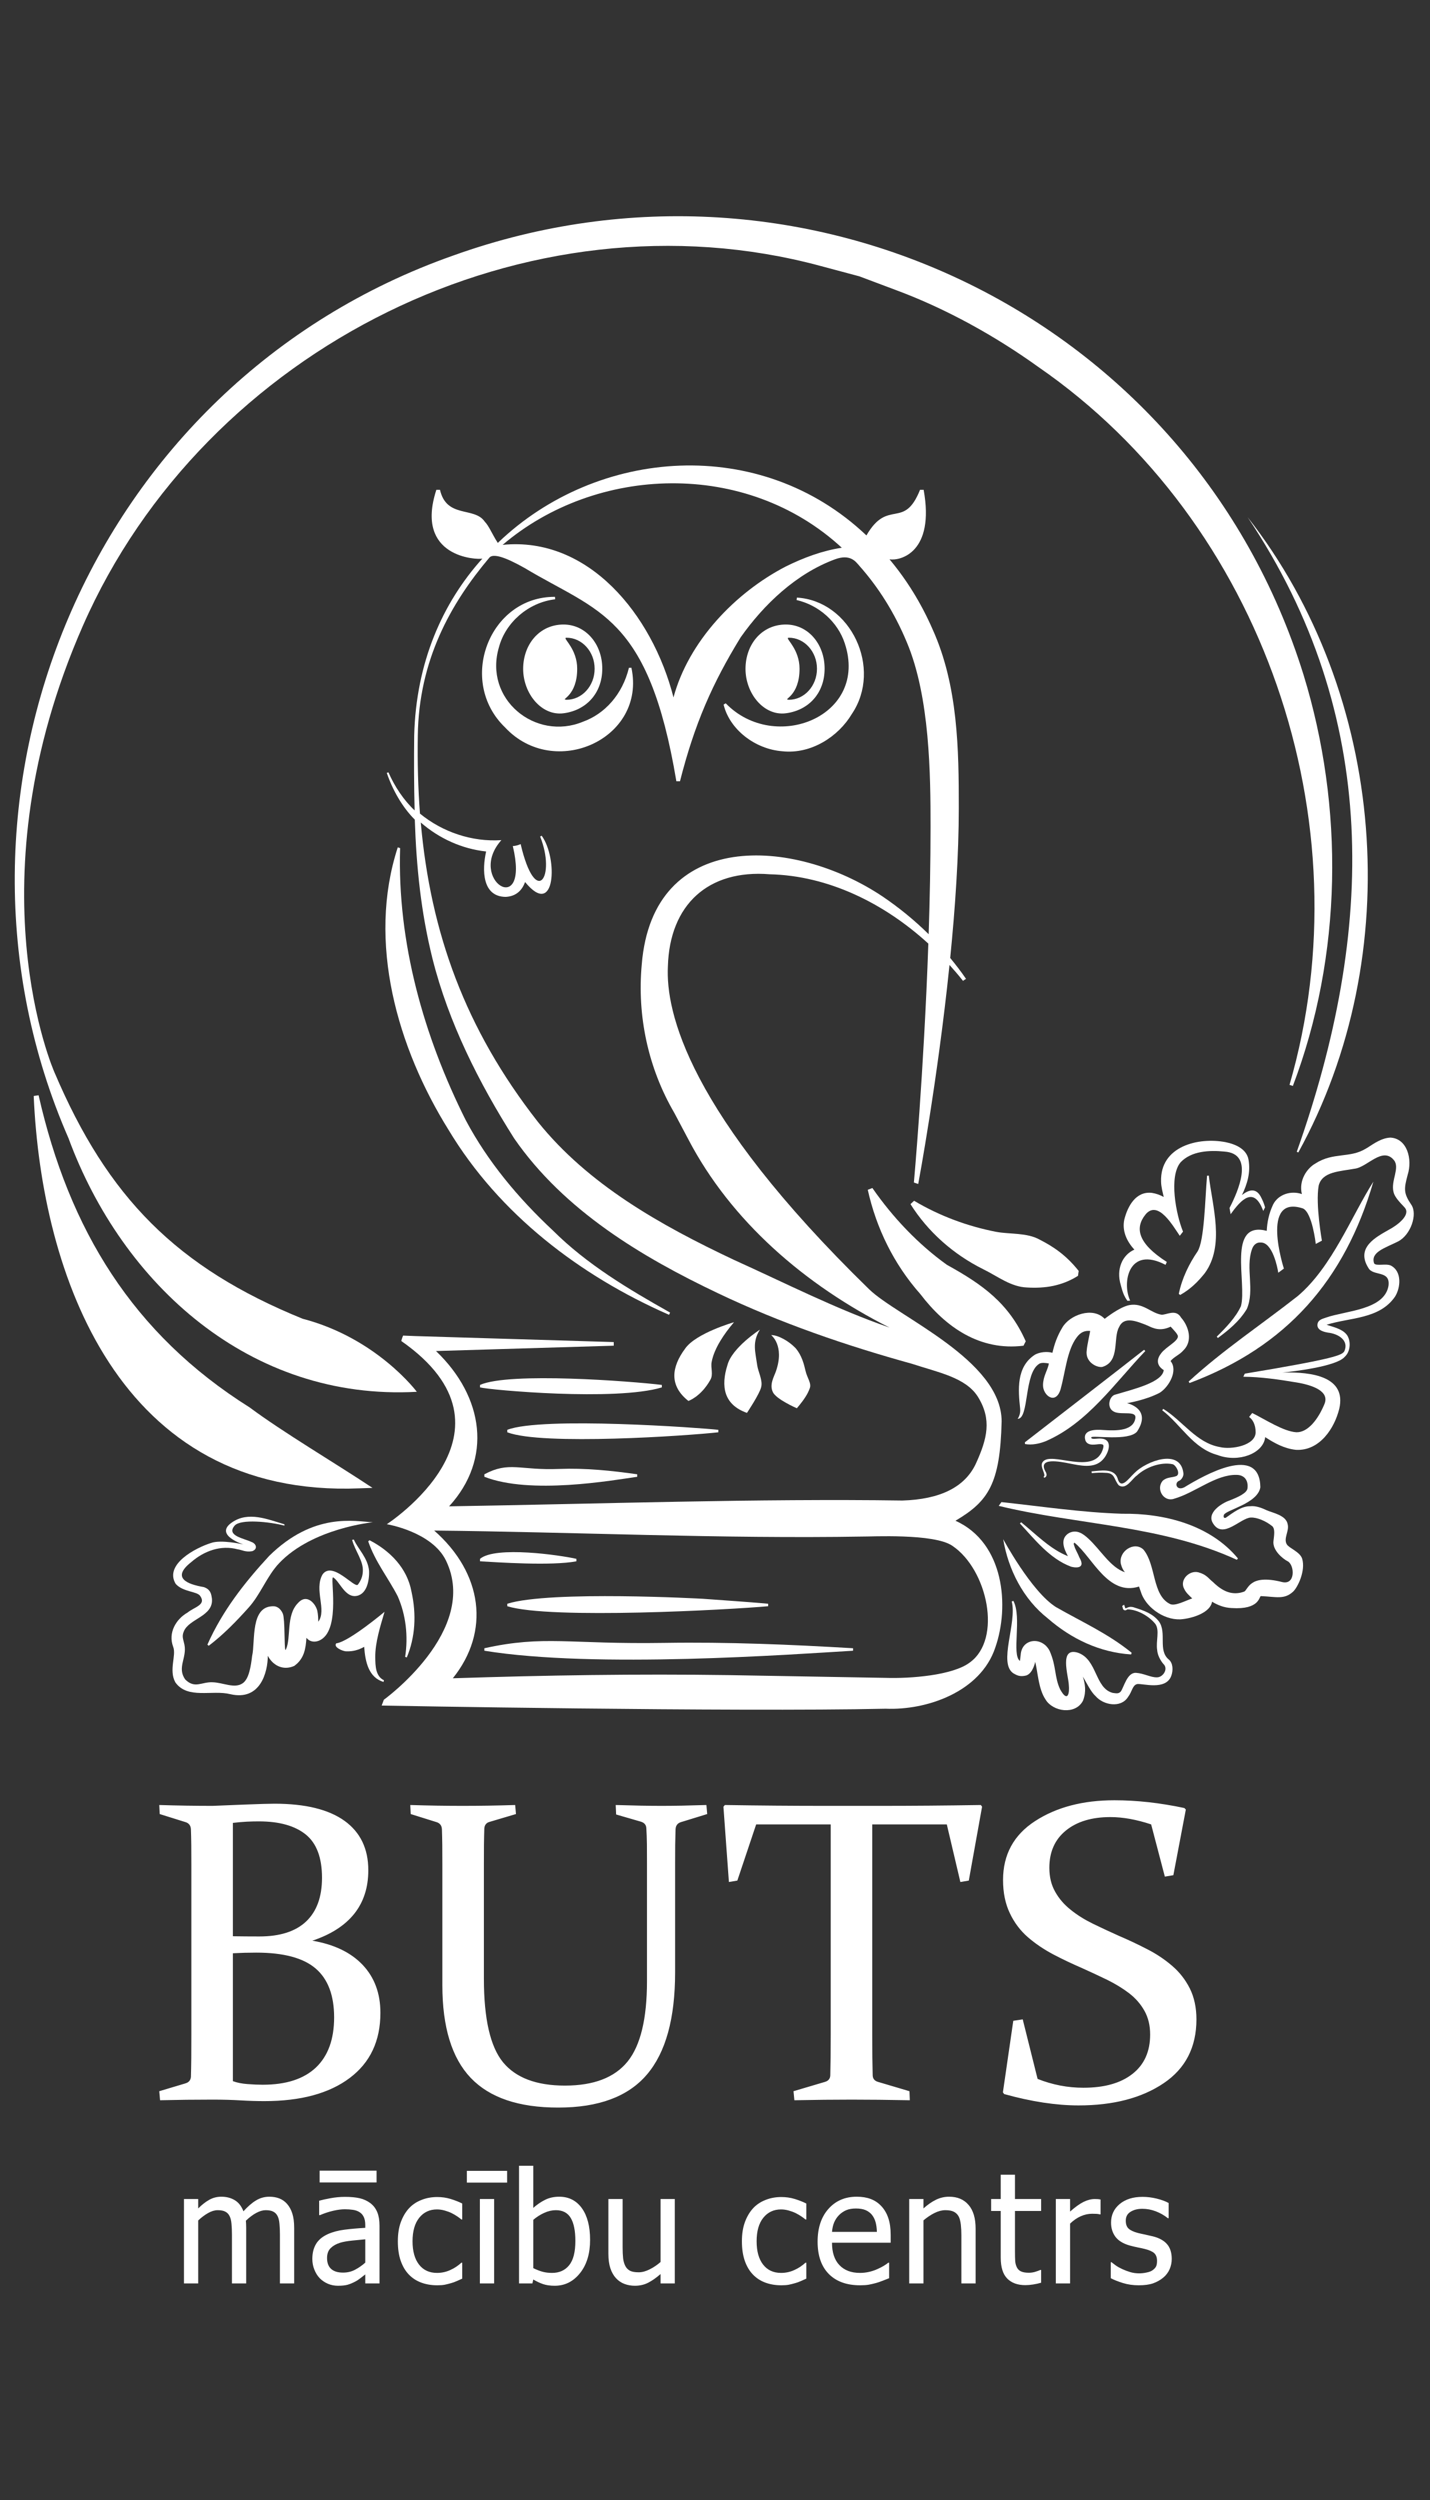
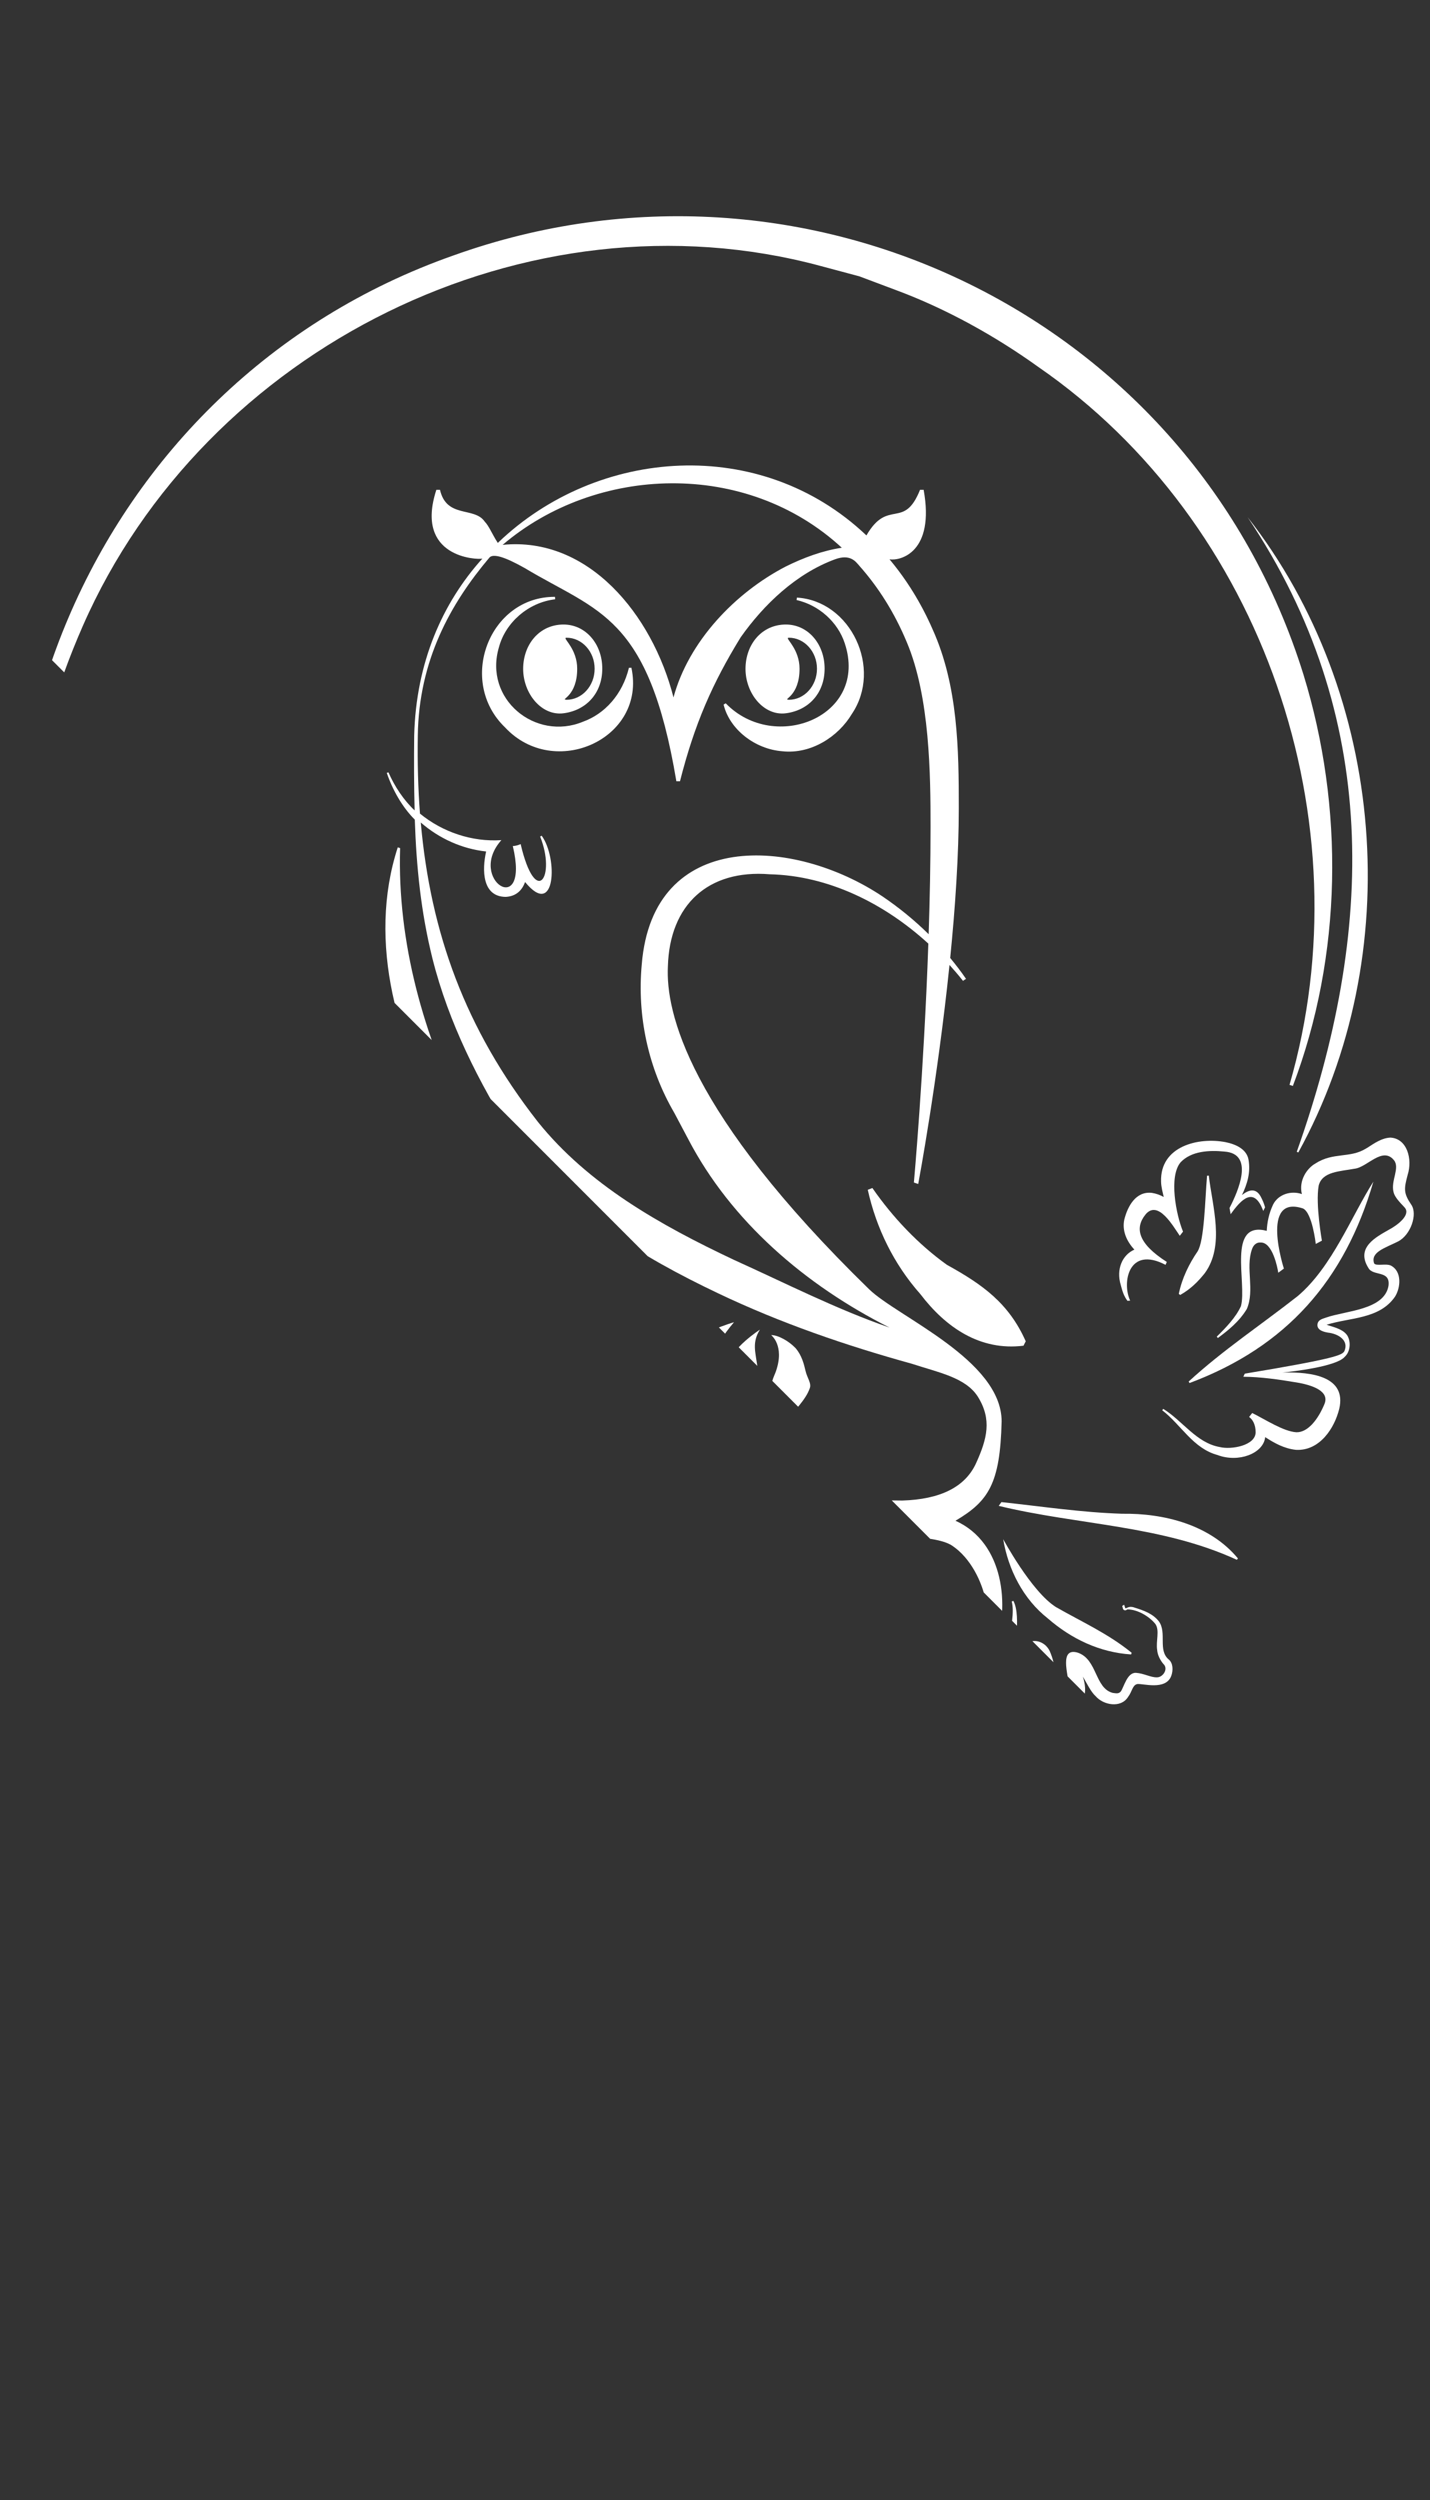
<svg xmlns="http://www.w3.org/2000/svg" viewBox="0 0 95 166" height="166" width="95" xml:space="preserve" id="svg2" version="1.1">
  <rect x="0" y="0" width="95" height="166" fill="#333333" stroke="none" />
  <defs id="defs6">
    <clipPath id="clipPath20" clipPathUnits="userSpaceOnUse">
-       <path id="path18" d="M 0,283.465 H 283.465 V 0 H 0 Z" />
+       <path id="path18" d="M 0,283.465 H 283.465 V 0 Z" />
    </clipPath>
  </defs>
  <g transform="matrix(1.333,0,0,-1.333,0,166)" id="g10">
    <g transform="matrix(0.521,0,0,0.521,-40.06,-13.383)" style="fill:#ffffff;fill-opacity:1" id="g14">
      <g style="fill:#ffffff;fill-opacity:1" clip-path="url(#clipPath20)" id="g16">
        <g style="fill:#ffffff;fill-opacity:1" transform="translate(92.126,92.152)" id="g22">
          <path id="path24" style="fill:#ffffff;fill-opacity:1;fill-rule:nonzero;stroke:none" d="m 0,0 c 1.738,-0.055 3.435,-0.083 5.104,-0.083 0.628,0.028 1.649,0.069 3.062,0.124 1.408,0.055 2.36,0.083 2.856,0.083 2.952,0 5.187,-0.55 6.705,-1.642 1.51,-1.092 2.269,-2.664 2.269,-4.718 0,-3.296 -1.787,-5.542 -5.353,-6.737 2.083,-0.35 3.69,-1.126 4.821,-2.321 1.125,-1.196 1.69,-2.72 1.69,-4.574 0,-2.686 -0.979,-4.766 -2.945,-6.236 -1.958,-1.47 -4.676,-2.205 -8.159,-2.205 -0.69,0 -1.435,0.021 -2.242,0.069 -0.807,0.048 -1.71,0.075 -2.711,0.075 -1.634,0 -3.31,-0.02 -5.021,-0.061 L 0,-27.361 l 2.483,0.742 c 0.338,0.096 0.517,0.302 0.545,0.625 0.014,0.535 0.028,1.14 0.034,1.799 0.007,0.666 0.007,1.401 0.007,2.205 v 16.317 c 0,0.687 0,1.298 -0.007,1.848 -0.006,0.549 -0.02,1.05 -0.034,1.49 -0.014,0.35 -0.173,0.577 -0.483,0.687 l -2.504,0.783 z m 7.042,-14.175 v -12.224 c 0.4,-0.152 0.869,-0.241 1.401,-0.282 0.53,-0.041 1.014,-0.062 1.454,-0.062 2.236,0 3.925,0.549 5.091,1.648 1.159,1.106 1.738,2.699 1.738,4.794 0,2.094 -0.586,3.654 -1.759,4.663 -1.179,1.017 -3.076,1.525 -5.69,1.525 -0.766,0 -1.51,-0.021 -2.235,-0.062 m 0,1.628 c 0.828,-0.014 1.669,-0.021 2.525,-0.021 1.979,0 3.476,0.481 4.483,1.435 1.014,0.962 1.517,2.356 1.517,4.176 0,1.916 -0.517,3.296 -1.551,4.134 -1.042,0.838 -2.532,1.257 -4.484,1.257 -0.351,0 -0.731,-0.007 -1.145,-0.027 C 7.973,-1.614 7.525,-1.655 7.042,-1.71 Z M 24.01,0 c 1.738,-0.055 3.407,-0.083 5.014,-0.083 1.621,0 3.297,0.028 5.022,0.083 l 0.075,-0.865 -2.503,-0.742 C 31.293,-1.69 31.121,-1.903 31.094,-2.232 31.08,-2.706 31.066,-3.221 31.059,-3.777 31.053,-4.334 31.053,-4.938 31.053,-5.597 v -11.016 c 0,-3.839 0.614,-6.504 1.834,-7.987 1.227,-1.484 3.2,-2.225 5.918,-2.225 2.759,0 4.752,0.769 5.994,2.3 1.235,1.532 1.855,4.087 1.855,7.678 v 11.263 c 0,0.66 0,1.271 -0.007,1.827 -0.006,0.557 -0.027,1.072 -0.055,1.539 -0.014,0.309 -0.186,0.522 -0.524,0.625 L 43.702,-0.907 43.661,0 c 1.711,-0.055 3.18,-0.083 4.4,-0.083 1.166,0 2.587,0.028 4.277,0.083 l 0.076,-0.865 -2.546,-0.783 c -0.31,-0.11 -0.469,-0.337 -0.483,-0.687 -0.013,-0.44 -0.027,-0.941 -0.034,-1.49 -0.007,-0.55 -0.007,-1.168 -0.007,-1.848 v -10.329 c 0,-4.402 -0.896,-7.657 -2.697,-9.766 -1.793,-2.108 -4.621,-3.159 -8.484,-3.159 -3.786,0 -6.573,0.948 -8.38,2.85 -1.8,1.896 -2.704,4.849 -2.704,8.846 v 11.558 c 0,0.68 0,1.298 -0.007,1.848 -0.006,0.549 -0.02,1.05 -0.034,1.49 -0.013,0.35 -0.172,0.577 -0.483,0.687 l -2.504,0.783 z m 42.246,-28.165 c -1.662,0 -3.496,-0.02 -5.503,-0.061 l -0.083,0.865 2.993,0.886 c 0.338,0.096 0.511,0.302 0.525,0.625 0.027,1.016 0.041,2.321 0.041,3.908 V -1.854 H 57.097 L 55.297,-7.225 54.49,-7.362 53.966,-0.165 54.104,0 c 3.317,-0.055 6.49,-0.083 9.518,-0.083 h 5.408 c 3.021,0 6.207,0.028 9.56,0.083 l 0.117,-0.165 -1.27,-7.06 -0.806,-0.137 -1.297,5.508 h -7.132 v -20.088 c 0,-1.587 0.013,-2.892 0.042,-3.908 0.013,-0.323 0.185,-0.529 0.523,-0.625 l 2.994,-0.886 0.034,-0.865 c -2.082,0.041 -3.931,0.061 -5.539,0.061 m 28.625,26.311 c -1.414,0.467 -2.711,0.7 -3.897,0.7 -1.779,0 -3.201,-0.426 -4.255,-1.284 -1.056,-0.852 -1.587,-2.047 -1.587,-3.564 0,-0.873 0.186,-1.642 0.559,-2.294 0.365,-0.66 0.868,-1.236 1.496,-1.731 0.621,-0.501 1.332,-0.941 2.132,-1.332 0.793,-0.385 1.614,-0.769 2.462,-1.147 0.931,-0.398 1.835,-0.824 2.711,-1.278 0.876,-0.446 1.669,-0.975 2.372,-1.579 0.711,-0.604 1.276,-1.326 1.704,-2.17 0.421,-0.845 0.635,-1.834 0.635,-2.96 0,-2.665 -1.049,-4.705 -3.146,-6.112 -2.097,-1.409 -4.807,-2.115 -8.132,-2.115 -2.144,0 -4.51,0.363 -7.111,1.084 l -0.124,0.165 0.993,6.841 0.903,0.137 1.422,-5.694 c 1.428,-0.563 2.883,-0.844 4.38,-0.844 2.006,0 3.572,0.439 4.697,1.325 1.124,0.879 1.69,2.136 1.69,3.764 0,0.858 -0.18,1.613 -0.545,2.266 -0.366,0.653 -0.855,1.209 -1.47,1.683 -0.613,0.467 -1.31,0.892 -2.089,1.277 -0.78,0.378 -1.593,0.756 -2.429,1.133 -0.938,0.405 -1.855,0.838 -2.744,1.305 -0.891,0.474 -1.697,1.017 -2.421,1.641 -0.718,0.625 -1.297,1.388 -1.725,2.294 -0.434,0.907 -0.648,1.965 -0.648,3.173 0,2.424 1.021,4.306 3.063,5.631 2.041,1.326 4.572,1.992 7.586,1.992 2.132,0 4.36,-0.247 6.691,-0.742 l 0.145,-0.144 -1.193,-6.277 -0.815,-0.137 z" />
        </g>
        <g style="fill:#ffffff;fill-opacity:1" transform="translate(103.668,46.413)" id="g26">
          <path id="path28" style="fill:#ffffff;fill-opacity:1;fill-rule:nonzero;stroke:none" d="m 0,0 v 4.669 c 0,0.37 -0.015,0.713 -0.045,1.029 -0.026,0.316 -0.088,0.563 -0.179,0.743 -0.097,0.192 -0.235,0.333 -0.413,0.424 -0.177,0.092 -0.419,0.139 -0.723,0.139 -0.281,0 -0.58,-0.087 -0.901,-0.26 -0.32,-0.17 -0.653,-0.419 -0.996,-0.745 0.004,-0.081 0.012,-0.177 0.019,-0.291 0.008,-0.114 0.01,-0.247 0.01,-0.402 V 0 H -4.59 v 4.669 c 0,0.37 -0.015,0.713 -0.044,1.029 -0.028,0.316 -0.089,0.563 -0.181,0.743 -0.096,0.192 -0.234,0.333 -0.412,0.424 -0.177,0.092 -0.419,0.139 -0.723,0.139 -0.296,0 -0.604,-0.092 -0.927,-0.277 C -7.201,6.542 -7.514,6.308 -7.818,6.021 V 0 H -9.18 v 8.07 h 1.362 V 7.171 c 0.358,0.356 0.711,0.632 1.061,0.827 0.351,0.195 0.736,0.294 1.155,0.294 0.477,0 0.901,-0.109 1.271,-0.326 0.368,-0.217 0.649,-0.572 0.841,-1.069 0.413,0.457 0.812,0.805 1.202,1.039 0.393,0.237 0.817,0.356 1.276,0.356 0.348,0 0.664,-0.055 0.948,-0.163 C 0.22,8.02 0.469,7.847 0.681,7.606 0.898,7.359 1.066,7.055 1.184,6.687 1.303,6.322 1.362,5.863 1.362,5.308 V 0 Z M 8.164,1.991 V 4.22 C 7.843,4.19 7.436,4.151 6.945,4.101 6.451,4.052 6.054,3.981 5.753,3.889 5.393,3.778 5.094,3.61 4.859,3.384 4.625,3.156 4.507,2.838 4.507,2.431 c 0,-0.459 0.13,-0.807 0.389,-1.042 0.26,-0.234 0.637,-0.353 1.136,-0.353 0.429,0 0.814,0.092 1.159,0.277 0.346,0.182 0.672,0.409 0.973,0.678 m 0,-1.127 C 8.053,0.78 7.905,0.666 7.72,0.518 7.535,0.372 7.357,0.254 7.184,0.168 6.943,0.042 6.71,-0.054 6.486,-0.121 6.264,-0.187 5.95,-0.222 5.546,-0.222 5.212,-0.222 4.899,-0.16 4.601,-0.035 4.302,0.091 4.04,0.266 3.813,0.494 3.598,0.715 3.426,0.99 3.295,1.316 3.164,1.639 3.1,1.982 3.1,2.344 c 0,0.561 0.118,1.034 0.353,1.429 0.237,0.393 0.609,0.704 1.118,0.936 0.451,0.207 0.987,0.35 1.602,0.429 0.616,0.079 1.28,0.138 1.991,0.178 V 5.58 C 8.164,5.901 8.115,6.159 8.018,6.357 7.922,6.555 7.789,6.708 7.616,6.814 7.441,6.927 7.231,7.001 6.979,7.038 6.73,7.075 6.471,7.092 6.207,7.092 5.893,7.092 5.526,7.045 5.101,6.949 4.68,6.853 4.255,6.712 3.831,6.53 H 3.752 V 7.909 C 4.003,7.981 4.361,8.06 4.83,8.146 5.299,8.233 5.76,8.277 6.22,8.277 6.775,8.277 7.241,8.233 7.624,8.146 8.003,8.06 8.347,7.904 8.65,7.677 8.944,7.455 9.163,7.166 9.309,6.816 9.454,6.463 9.526,6.034 9.526,5.528 V 0 H 8.164 Z m 1.081,8.79 H 3.796 v 1.125 h 5.449 z m 5.804,-9.831 c -0.555,0 -1.063,0.086 -1.527,0.256 -0.462,0.17 -0.862,0.429 -1.195,0.778 -0.333,0.345 -0.589,0.782 -0.774,1.31 -0.183,0.528 -0.274,1.147 -0.274,1.861 0,0.708 0.096,1.32 0.286,1.835 0.19,0.516 0.444,0.948 0.762,1.301 0.319,0.35 0.716,0.622 1.192,0.812 0.474,0.19 0.985,0.286 1.53,0.286 0.445,0 0.874,-0.062 1.286,-0.187 0.412,-0.126 0.78,-0.272 1.103,-0.435 V 6.115 H 17.359 C 17.263,6.196 17.137,6.29 16.984,6.396 16.834,6.5 16.649,6.609 16.431,6.72 16.244,6.814 16.022,6.897 15.765,6.969 15.508,7.041 15.262,7.077 15.025,7.077 14.322,7.077 13.754,6.811 13.327,6.281 12.9,5.75 12.685,5 12.685,4.028 c 0,-0.951 0.208,-1.694 0.62,-2.224 0.412,-0.531 0.987,-0.797 1.72,-0.797 0.444,0 0.868,0.091 1.268,0.274 0.403,0.18 0.755,0.417 1.066,0.703 h 0.079 V 0.459 C 17.302,0.395 17.135,0.321 16.932,0.232 16.73,0.141 16.545,0.077 16.382,0.032 16.15,-0.035 15.943,-0.086 15.76,-0.124 15.575,-0.16 15.338,-0.177 15.049,-0.177 M 20.489,0 h -1.362 v 8.07 h 1.362 z m 1.243,9.639 h -3.85 v 1.125 h 3.85 z m 6.53,-5.572 c 0,0.962 -0.148,1.693 -0.441,2.189 -0.296,0.498 -0.77,0.748 -1.424,0.748 -0.373,0 -0.748,-0.087 -1.128,-0.262 C 24.889,6.567 24.544,6.347 24.235,6.08 V 1.463 c 0.343,-0.167 0.649,-0.283 0.916,-0.352 0.264,-0.069 0.558,-0.104 0.876,-0.104 0.698,0 1.244,0.244 1.641,0.735 0.397,0.491 0.594,1.266 0.594,2.325 m 1.407,0.101 c 0,-1.318 -0.321,-2.381 -0.965,-3.183 -0.644,-0.805 -1.448,-1.207 -2.416,-1.207 -0.439,0 -0.817,0.054 -1.128,0.163 -0.313,0.108 -0.619,0.254 -0.925,0.437 L 24.149,0 h -1.276 v 11.253 h 1.362 V 7.221 c 0.343,0.308 0.716,0.565 1.118,0.767 0.4,0.202 0.857,0.304 1.362,0.304 0.916,0 1.636,-0.366 2.165,-1.093 0.525,-0.731 0.789,-1.74 0.789,-3.031 M 37.771,0 h -1.362 v 0.898 c -0.42,-0.365 -0.817,-0.644 -1.195,-0.834 -0.375,-0.19 -0.795,-0.286 -1.256,-0.286 -0.353,0 -0.683,0.057 -0.994,0.173 -0.311,0.116 -0.583,0.298 -0.815,0.55 -0.231,0.249 -0.412,0.565 -0.538,0.945 -0.128,0.38 -0.192,0.844 -0.192,1.387 V 8.07 h 1.362 V 3.472 c 0,-0.427 0.015,-0.782 0.047,-1.066 0.032,-0.281 0.104,-0.528 0.212,-0.74 0.111,-0.207 0.262,-0.358 0.452,-0.455 0.192,-0.096 0.464,-0.145 0.821,-0.145 0.334,0 0.687,0.094 1.062,0.284 0.377,0.19 0.72,0.422 1.034,0.698 V 8.07 h 1.362 z m 10.192,-0.177 c -0.555,0 -1.063,0.086 -1.528,0.256 -0.461,0.17 -0.861,0.429 -1.194,0.778 -0.333,0.345 -0.59,0.782 -0.775,1.31 -0.182,0.528 -0.274,1.147 -0.274,1.861 0,0.708 0.096,1.32 0.287,1.835 0.19,0.516 0.444,0.948 0.762,1.301 0.318,0.35 0.716,0.622 1.192,0.812 0.474,0.19 0.985,0.286 1.53,0.286 0.444,0 0.873,-0.062 1.286,-0.187 0.412,-0.126 0.78,-0.272 1.103,-0.435 V 6.115 H 50.273 C 50.177,6.196 50.051,6.29 49.898,6.396 49.747,6.5 49.562,6.609 49.345,6.72 49.157,6.814 48.935,6.897 48.679,6.969 48.422,7.041 48.175,7.077 47.938,7.077 47.235,7.077 46.668,6.811 46.24,6.281 45.813,5.75 45.599,5 45.599,4.028 c 0,-0.951 0.207,-1.694 0.619,-2.224 0.412,-0.531 0.987,-0.797 1.72,-0.797 0.445,0 0.869,0.091 1.269,0.274 0.402,0.18 0.755,0.417 1.066,0.703 h 0.079 V 0.459 C 50.216,0.395 50.048,0.321 49.846,0.232 49.644,0.141 49.459,0.077 49.296,0.032 49.064,-0.035 48.856,-0.086 48.674,-0.124 48.489,-0.16 48.252,-0.177 47.963,-0.177 m 7.542,0 c -1.289,0 -2.29,0.362 -3.004,1.085 -0.713,0.723 -1.068,1.753 -1.068,3.085 0,1.313 0.345,2.357 1.036,3.134 0.689,0.777 1.592,1.165 2.708,1.165 0.503,0 0.947,-0.072 1.332,-0.217 0.388,-0.144 0.726,-0.371 1.014,-0.679 0.292,-0.309 0.514,-0.684 0.667,-1.131 0.155,-0.443 0.232,-0.989 0.232,-1.633 V 3.894 H 52.81 c 0,-0.935 0.237,-1.651 0.711,-2.144 0.474,-0.496 1.13,-0.743 1.967,-0.743 0.298,0 0.594,0.035 0.881,0.101 0.288,0.067 0.547,0.156 0.78,0.262 0.246,0.111 0.456,0.217 0.624,0.32 0.17,0.104 0.311,0.203 0.422,0.294 h 0.079 V 0.501 C 58.113,0.439 57.916,0.36 57.679,0.266 57.442,0.173 57.23,0.099 57.042,0.047 56.776,-0.025 56.536,-0.081 56.322,-0.121 56.107,-0.158 55.833,-0.177 55.505,-0.177 m 1.599,5.107 c -0.01,0.366 -0.054,0.682 -0.131,0.946 -0.076,0.264 -0.19,0.488 -0.333,0.671 -0.161,0.2 -0.365,0.355 -0.614,0.461 -0.25,0.106 -0.558,0.158 -0.928,0.158 -0.363,0 -0.671,-0.054 -0.925,-0.162 C 53.918,6.895 53.686,6.74 53.479,6.532 53.274,6.32 53.121,6.086 53.013,5.829 52.906,5.572 52.84,5.271 52.81,4.93 Z M 66.548,0 h -1.362 v 4.597 c 0,0.37 -0.017,0.716 -0.054,1.037 -0.037,0.321 -0.104,0.578 -0.205,0.77 -0.111,0.202 -0.267,0.353 -0.464,0.452 -0.198,0.098 -0.466,0.148 -0.81,0.148 -0.335,0 -0.683,-0.092 -1.044,-0.272 -0.357,-0.18 -0.707,-0.414 -1.05,-0.703 V 0 h -1.363 v 8.07 h 1.363 V 7.171 c 0.404,0.363 0.804,0.639 1.199,0.832 0.397,0.192 0.814,0.289 1.251,0.289 0.797,0 1.419,-0.262 1.865,-0.785 0.45,-0.521 0.674,-1.278 0.674,-2.27 z m 4.761,-0.163 c -0.743,0 -1.323,0.21 -1.738,0.632 C 69.157,0.888 68.95,1.555 68.95,2.463 V 6.929 H 68.032 V 8.07 h 0.918 v 2.324 h 1.362 V 8.07 h 2.502 V 6.929 H 70.312 V 3.094 c 0,-0.409 0.007,-0.725 0.022,-0.945 0.015,-0.222 0.069,-0.429 0.165,-0.621 0.082,-0.168 0.215,-0.297 0.397,-0.38 0.185,-0.084 0.433,-0.126 0.746,-0.126 0.222,0 0.437,0.034 0.644,0.101 0.207,0.067 0.358,0.121 0.449,0.165 h 0.079 V 0.069 c -0.257,-0.074 -0.516,-0.13 -0.777,-0.17 -0.264,-0.042 -0.506,-0.062 -0.728,-0.062 M 78.5,6.604 h -0.072 c -0.101,0.027 -0.209,0.042 -0.321,0.049 -0.113,0.008 -0.249,0.01 -0.409,0.01 -0.365,0 -0.728,-0.079 -1.091,-0.237 C 76.247,6.265 75.906,6.031 75.583,5.718 V 0 h -1.362 v 8.07 h 1.362 v -1.2 c 0.496,0.439 0.928,0.748 1.295,0.928 0.368,0.18 0.726,0.272 1.074,0.272 0.138,0 0.244,-0.003 0.313,-0.01 0.07,-0.008 0.148,-0.02 0.235,-0.035 z m 3.652,-6.781 c -0.538,0 -1.041,0.071 -1.51,0.216 -0.471,0.146 -0.859,0.299 -1.167,0.464 v 1.526 h 0.071 c 0.116,-0.092 0.252,-0.195 0.407,-0.307 0.156,-0.113 0.363,-0.229 0.622,-0.35 0.23,-0.108 0.482,-0.202 0.758,-0.286 0.276,-0.082 0.562,-0.123 0.859,-0.123 0.215,0 0.444,0.024 0.688,0.076 0.244,0.049 0.427,0.113 0.548,0.192 0.168,0.112 0.289,0.23 0.363,0.356 0.074,0.126 0.111,0.316 0.111,0.568 0,0.323 -0.087,0.567 -0.259,0.732 -0.173,0.163 -0.482,0.302 -0.921,0.412 -0.173,0.045 -0.4,0.094 -0.681,0.148 -0.279,0.057 -0.538,0.119 -0.774,0.185 -0.615,0.178 -1.064,0.455 -1.343,0.827 -0.279,0.373 -0.42,0.824 -0.42,1.355 0,0.725 0.274,1.318 0.825,1.777 0.55,0.457 1.278,0.686 2.188,0.686 0.45,0 0.901,-0.057 1.353,-0.168 0.454,-0.111 0.834,-0.249 1.142,-0.42 V 6.234 h -0.071 c -0.346,0.279 -0.73,0.498 -1.155,0.661 -0.425,0.16 -0.854,0.242 -1.286,0.242 -0.444,0 -0.822,-0.094 -1.127,-0.284 -0.309,-0.188 -0.462,-0.471 -0.462,-0.854 0,-0.338 0.091,-0.59 0.271,-0.758 C 81.363,5.076 81.651,4.94 82.049,4.832 82.251,4.78 82.476,4.728 82.725,4.679 82.971,4.627 83.233,4.568 83.51,4.501 84.107,4.351 84.556,4.104 84.857,3.758 85.158,3.411 85.308,2.939 85.308,2.342 85.308,1.997 85.239,1.666 85.104,1.357 84.966,1.046 84.766,0.78 84.499,0.558 84.211,0.319 83.884,0.136 83.522,0.01 83.159,-0.116 82.703,-0.177 82.152,-0.177" />
        </g>
        <g style="fill:#ffffff;fill-opacity:1" transform="translate(137.053,200.871)" id="g30">
          <path id="path32" style="fill:#ffffff;fill-opacity:1;fill-rule:nonzero;stroke:none" d="m 0,0 c -0.624,-2.578 -2.34,-4.414 -4.378,-5.15 -4.555,-1.903 -9.556,2.157 -8.048,7.144 0.625,2.321 2.786,4.252 5.368,4.553 0,0 -0.015,0.236 -0.015,0.235 -6.289,0.037 -9.376,-8.058 -4.779,-12.481 4.708,-5.056 13.538,-1.103 12.088,5.702 z" />
        </g>
        <g style="fill:#ffffff;fill-opacity:1" transform="translate(151.743,192.888)" id="g34">
          <path id="path36" style="fill:#ffffff;fill-opacity:1;fill-rule:nonzero;stroke:none" d="M 0,0 C 2.717,-0.29 5.325,1.376 6.634,3.568 9.583,7.929 6.534,14.381 1.381,14.693 L 1.344,14.46 C 3.529,13.958 5.297,12.317 5.949,10.341 8.288,3.336 -0.752,-0.242 -5.431,4.585 L -5.635,4.466 C -5.067,2.108 -2.658,0.201 0,0" />
        </g>
        <g style="fill:#ffffff;fill-opacity:1" transform="translate(169.654,105.773)" id="g38">
          <path id="path40" style="fill:#ffffff;fill-opacity:1;fill-rule:nonzero;stroke:none" d="m 0,0 c -1.631,-1.233 -5.695,-1.545 -8.044,-1.467 l -14.938,0.262 c -8.822,0.136 -17.644,-0.014 -26.466,-0.301 3.595,4.464 2.855,10.047 -1.782,14.122 12.991,-0.13 27.858,-0.808 40.989,-0.572 0.687,-0.017 6.865,0.324 8.594,-0.897 C 1.695,8.887 3.132,2.246 0,0 m -41.313,51.689 c -6.981,8.917 -10.267,18.118 -11.201,28.618 1.745,-1.521 3.931,-2.521 6.252,-2.772 -0.395,-1.757 -0.389,-4.327 1.882,-4.34 1.009,0.059 1.561,0.642 1.846,1.419 2.92,-3.566 3.155,2.294 1.584,4.431 l -0.144,-0.083 c 1.541,-3.837 -0.418,-6.893 -1.867,-0.716 0,0 -0.308,-0.171 -0.748,-0.191 1.687,-7.077 -4.463,-3.214 -1.094,0.566 -2.807,-0.189 -5.625,0.766 -7.786,2.533 -0.185,2.416 -0.251,4.899 -0.209,7.466 0.1,7.188 3.129,12.605 6.844,17.004 0.507,0.6 2.485,-0.497 3.406,-1.005 7.003,-4.203 11.823,-4.468 14.484,-20.37 0,0 0,-10e-4 0,-0.002 h 0.001 0.345 c 1.393,5.477 3.087,9.341 5.799,13.755 2.228,3.159 5.316,6.092 9.019,7.462 1.493,0.553 2.006,-0.241 2.336,-0.612 1.798,-2.023 3.348,-4.441 4.538,-7.298 2.225,-5.245 2.276,-12.758 2.276,-17.65 0,-3.434 -0.07,-6.915 -0.18,-10.277 -1.349,1.33 -2.827,2.537 -4.409,3.608 -8.478,5.672 -21.982,6.516 -23.035,-6.495 -0.457,-4.913 0.611,-9.91 3.111,-14.189 0,0 1.313,-2.477 1.313,-2.476 4.121,-7.91 11.225,-14 19.281,-18.056 -5.115,1.771 -9.955,4.248 -14.897,6.479 -7.052,3.325 -13.938,7.204 -18.747,13.191 m 29.076,54.883 c -1.861,-0.278 -3.673,-0.956 -5.368,-1.796 -4.872,-2.527 -9.293,-7.177 -10.734,-12.511 -2.027,7.92 -8.138,15.405 -16.345,14.583 8.937,7.609 23.272,8.181 32.447,-0.276 M -1.366,13.554 c 3.152,1.859 4.276,3.531 4.416,9.498 0,5.88 -9.977,10.002 -12.679,12.635 -17.354,16.909 -19.46,26.526 -19.247,30.855 0.166,5.91 3.861,9.289 9.733,8.815 5.602,-0.128 10.953,-2.762 15.183,-6.63 C -4.393,56.375 -5.343,45.888 -5.343,45.888 l 0.415,-0.139 c 0,0 1.847,9.815 2.992,20.939 0.446,-0.496 0.881,-1 1.291,-1.521 l 0.288,0.193 c -0.471,0.691 -0.983,1.351 -1.512,1.996 0.479,4.798 0.821,9.805 0.821,14.349 0,5.516 -0.059,11.638 -2.494,17.043 -1.125,2.582 -2.531,4.805 -4.132,6.718 1.047,-0.165 4.349,0.666 3.264,6.646 h -0.345 c -1.549,-3.878 -3.055,-0.776 -5.128,-4.363 -10.109,9.594 -25.732,8.437 -35.263,-0.716 -0.574,0.898 -0.841,1.618 -1.247,2.032 -0.989,1.465 -3.649,0.277 -4.283,3.047 h -0.346 c -2.115,-6.488 3.903,-6.706 4.401,-6.575 -3.835,-4.253 -6.346,-9.964 -6.522,-16.917 -0.027,-2.316 -0.019,-4.829 0.041,-7.157 -1.04,0.97 -1.926,2.308 -2.506,3.642 l -0.157,-0.056 c 0.543,-1.609 1.484,-3.28 2.68,-4.469 0.152,-4.517 0.581,-8.81 1.686,-13.264 1.535,-6.126 4.443,-11.881 7.813,-17.201 4.791,-6.929 12.262,-11.373 19.525,-14.823 5.962,-2.839 12.177,-4.976 18.531,-6.733 2.531,-0.831 5.117,-1.305 6.293,-3.126 1.386,-2.205 0.885,-4.063 -0.139,-6.339 -1.057,-2.358 -3.498,-3.499 -7.072,-3.609 -13.401,0.211 -29.494,-0.331 -43.357,-0.555 4.159,4.542 3.345,10.447 -1.253,14.848 l 17.003,0.511 v 0.346 l -18.93,0.57 -1.17,0.047 c 0,0 -0.045,0.148 -0.223,-0.515 12.361,-8.629 -1.385,-17.515 -1.385,-17.515 0,0 4.324,-0.709 5.664,-3.481 3.229,-6.676 -5.947,-13.301 -5.947,-13.301 l -0.208,-0.555 c 0,0 33.711,-0.629 48.21,-0.301 3.883,-0.167 9.057,1.576 10.483,5.834 1.378,3.923 0.887,10.021 -3.805,12.136" />
        </g>
        <g style="fill:#ffffff;fill-opacity:1" transform="translate(121.425,157.655)" id="g42">
          <path id="path44" style="fill:#ffffff;fill-opacity:1;fill-rule:nonzero;stroke:none" d="m 0,0 c -4.007,8.007 -6.539,16.956 -6.26,25.975 0,0 -0.224,0.076 -0.224,0.076 C -9.436,16.994 -6.517,6.883 -1.63,-0.956 3.221,-9.03 10.969,-14.92 19.466,-18.641 l 0.1,0.214 c -3.999,2.249 -7.963,4.613 -11.2,7.836 C 5.056,-7.501 2.111,-3.99 0,0" />
        </g>
        <g style="fill:#ffffff;fill-opacity:1" transform="translate(132.103,200.778)" id="g46">
          <path id="path48" style="fill:#ffffff;fill-opacity:1;fill-rule:nonzero;stroke:none" d="m 0,0 c 0,1.866 -1.315,2.857 -1.097,2.955 0.023,10e-4 0.042,0.014 0.065,0.014 1.492,0 2.701,-1.329 2.701,-2.969 0,-1.64 -1.209,-2.969 -2.701,-2.969 -0.023,0 -0.042,0.013 -0.065,0.014 C -1.576,-2.92 0,-2.607 0,0 m -5.168,-0.014 c 0,-2.343 1.745,-4.513 3.86,-4.243 2.182,0.28 3.708,1.927 3.708,4.27 0,2.343 -1.577,4.215 -3.708,4.215 -2.304,0 -3.86,-1.9 -3.86,-4.242" />
        </g>
        <g style="fill:#ffffff;fill-opacity:1" transform="translate(153.372,200.778)" id="g50">
          <path id="path52" style="fill:#ffffff;fill-opacity:1;fill-rule:nonzero;stroke:none" d="m 0,0 c 0,1.866 -1.315,2.857 -1.097,2.955 0.023,10e-4 0.042,0.014 0.065,0.014 1.492,0 2.701,-1.329 2.701,-2.969 0,-1.64 -1.209,-2.969 -2.701,-2.969 -0.023,0 -0.042,0.013 -0.065,0.014 C -1.576,-2.92 0,-2.607 0,0 m -1.309,-4.257 c 2.183,0.28 3.708,1.927 3.708,4.27 0,2.343 -1.576,4.215 -3.708,4.215 -2.303,0 -3.859,-1.9 -3.859,-4.242 0,-2.343 1.745,-4.513 3.859,-4.243" />
        </g>
        <g style="fill:#ffffff;fill-opacity:1" transform="translate(146.474,134.203)" id="g54">
          <path id="path56" style="fill:#ffffff;fill-opacity:1;fill-rule:nonzero;stroke:none" d="m 0,0 c -0.634,-2.01 -0.364,-3.778 1.869,-4.566 0,0 1.227,1.834 1.363,2.478 0.164,0.626 -0.3,1.471 -0.384,2.087 C 2.662,1.314 2.357,2.191 3.107,3.393 3.107,3.393 0.438,1.677 0,0" />
        </g>
        <g style="fill:#ffffff;fill-opacity:1" transform="translate(150.811,131.645)" id="g58">
          <path id="path60" style="fill:#ffffff;fill-opacity:1;fill-rule:nonzero;stroke:none" d="M 0,0 C 0.299,-0.7 2.305,-1.565 2.305,-1.565 3.047,-0.685 3.34,-0.194 3.529,0.318 3.743,0.809 3.29,1.324 3.141,1.988 2.989,2.621 2.79,3.485 2.18,4.186 1.535,4.864 0.513,5.435 -0.156,5.432 c 0,0 1.316,-0.987 0.462,-3.454 C 0.119,1.438 -0.331,0.721 0,0" />
        </g>
        <g style="fill:#ffffff;fill-opacity:1" transform="translate(142.427,135.781)" id="g62">
          <path id="path64" style="fill:#ffffff;fill-opacity:1;fill-rule:nonzero;stroke:none" d="m 0,0 c -1.299,-1.752 -1.55,-3.529 0.314,-5.001 0,0 1.176,0.391 2.077,1.978 0.345,0.55 0.028,1.166 0.15,1.766 C 2.794,0.057 3.762,1.455 4.677,2.526 4.677,2.526 1.021,1.479 0,0" />
        </g>
        <g style="fill:#ffffff;fill-opacity:1" transform="translate(208.266,151.747)" id="g66">
          <path id="path68" style="fill:#ffffff;fill-opacity:1;fill-rule:nonzero;stroke:none" d="m 0,0 c -2.122,-3.347 -3.954,-8.157 -7.229,-10.934 -3.46,-2.72 -7.158,-5.162 -10.443,-8.179 0,0 0.086,-0.143 0.086,-0.142 C -8.309,-15.782 -2.74,-9.426 0,0" />
        </g>
        <g style="fill:#ffffff;fill-opacity:1" transform="translate(210.611,146.018)" id="g70">
          <path id="path72" style="fill:#ffffff;fill-opacity:1;fill-rule:nonzero;stroke:none" d="M 0,0 C 1.235,0.62 1.898,2.623 1.286,3.512 0.533,4.622 0.572,5.021 0.934,6.383 1.408,7.86 0.893,9.855 -0.723,9.938 -1.739,9.888 -2.624,9.11 -3.063,8.886 -4.603,7.937 -6.177,8.569 -7.895,7.46 -8.692,7.009 -9.504,5.851 -9.186,4.537 c -0.993,0.354 -2.249,0.008 -2.755,-1.004 -0.403,-0.865 -0.567,-1.691 -0.605,-2.509 -3.834,0.982 -1.878,-4.982 -2.466,-7.193 -0.491,-1.081 -1.419,-2.038 -2.315,-2.923 l 0.104,-0.13 c 1.041,0.769 2.052,1.588 2.774,2.78 0.772,1.835 -0.139,3.871 0.48,5.682 0.155,0.494 0.512,0.694 0.802,0.667 1.186,0.089 1.666,-2.489 1.723,-2.89 0,0 0.537,0.399 0.537,0.399 -0.004,0.023 -2.303,7.101 1.819,5.75 0.901,-0.398 1.23,-3.395 1.23,-3.395 l 0.588,0.312 c 0,0.015 -0.623,3.464 -0.31,5.256 0.336,1.372 2.065,1.364 3.448,1.626 1.192,0.133 2.647,2.142 3.744,0.825 C 0.229,7.049 -0.703,5.813 -0.416,4.727 -0.29,4.153 0.42,3.524 0.663,3.235 1.252,2.525 -0.091,1.536 -0.844,1.14 -2.086,0.428 -4.06,-0.563 -2.818,-2.532 c 0.45,-0.814 2.113,-0.173 1.918,-1.7 -0.393,-2.314 -4.08,-2.377 -5.945,-3.027 -0.323,-0.119 -0.792,-0.195 -0.85,-0.654 -0.077,-0.612 0.749,-0.747 0.991,-0.793 1.008,-0.1 2.054,-0.761 1.574,-1.793 -0.247,-0.347 -0.719,-0.676 -9.518,-2.131 l -0.138,-0.294 c 1.687,-0.012 3.432,-0.27 5.051,-0.54 1.571,-0.253 3.228,-0.846 2.706,-2.075 -0.597,-1.45 -1.58,-2.722 -2.681,-2.693 -1.237,0.07 -3.013,1.244 -4.227,1.841 l -0.295,-0.378 c 0.344,-0.251 0.623,-0.728 0.623,-1.472 -0.017,-1.265 -2.332,-1.682 -3.443,-1.402 -2.228,0.398 -3.547,2.511 -5.395,3.648 l -0.098,-0.135 c 1.814,-1.395 2.944,-3.641 5.289,-4.278 2.017,-0.762 4.398,0.148 4.56,1.711 0.899,-0.583 1.823,-1.095 2.94,-1.215 2.282,-0.127 3.703,2.09 4.149,3.94 0.686,3.016 -2.519,3.54 -5.44,3.445 1.024,0.103 5.109,0.579 5.925,1.473 0.641,0.555 0.631,1.628 0.216,2.163 -0.465,0.588 -1.453,0.76 -1.913,0.938 2.241,0.709 5.049,0.514 6.546,2.69 0.538,0.86 0.669,2.397 -0.38,2.956 -0.46,0.249 -1.49,-0.087 -1.629,0.239 C -2.621,-1.001 -1.235,-0.62 0,0" />
        </g>
        <g style="fill:#ffffff;fill-opacity:1" transform="translate(195.693,150.463)" id="g74">
          <path id="path76" style="fill:#ffffff;fill-opacity:1;fill-rule:nonzero;stroke:none" d="M 0,0 C 0.504,1.051 0.847,2.159 0.624,3.398 0.442,4.389 -0.59,4.861 -1.573,5.057 -4.126,5.552 -7.847,4.7 -7.738,1.278 c 0.014,-0.53 0.151,-0.989 0.257,-1.462 -0.338,0.186 -0.713,0.327 -1.144,0.394 -1.533,0.169 -2.308,-1.284 -2.628,-2.547 -0.236,-1.087 0.239,-2.099 0.963,-2.878 -1.145,-0.503 -1.755,-1.851 -1.309,-3.365 0.156,-0.587 0.289,-1.06 0.646,-1.532 0,0 0.258,0.02 0.258,0.02 -0.798,1.702 -0.165,5.274 3.385,3.42 0,0 0.122,0.277 0.122,0.277 -2.772,1.767 -3.083,3.246 -2.034,4.542 1.213,1.457 2.683,-1.203 3.274,-2.041 0,0 0.087,0.104 0.312,0.398 -0.668,1.606 -1.385,5.3 -0.221,6.641 1.028,1.069 2.729,1.157 4.173,1.013 2.914,-0.204 1.316,-3.805 0.495,-5.395 0,0 0.108,-0.596 0.108,-0.596 1.001,1.411 2.234,2.719 3.118,0.312 L 2.21,-1.175 C 2.106,-0.794 1.978,-0.488 1.78,-0.12 1.303,0.722 0.62,0.491 0,0" />
        </g>
        <g style="fill:#ffffff;fill-opacity:1" transform="translate(192.355,152.312)" id="g78">
          <path id="path80" style="fill:#ffffff;fill-opacity:1;fill-rule:nonzero;stroke:none" d="m 0,0 c -0.201,-2.36 -0.254,-6.176 -0.903,-7.231 -0.795,-1.16 -1.499,-2.561 -1.8,-4.069 l 0.134,-0.099 c 0.978,0.545 1.715,1.279 2.361,2.094 1.921,2.648 0.714,6.378 0.374,9.318 C 0.166,0.013 0,0 0,0" />
        </g>
        <g style="fill:#ffffff;fill-opacity:1" transform="translate(176.904,126.925)" id="g82">
-           <path id="path84" style="fill:#ffffff;fill-opacity:1;fill-rule:nonzero;stroke:none" d="M 0,0 C 4,1.717 6.614,5.555 9.542,8.626 L 9.426,8.745 C 7.513,7.231 -0.071,1.383 -1.976,-0.099 l 0.012,-0.166 C -1.297,-0.387 -0.586,-0.229 0,0" />
-         </g>
+           </g>
        <g style="fill:#ffffff;fill-opacity:1" transform="translate(188.839,134.719)" id="g86">
-           <path id="path88" style="fill:#ffffff;fill-opacity:1;fill-rule:nonzero;stroke:none" d="m 0,0 c -0.018,0.017 -0.014,0.016 0,0 m -11.608,-0.361 c 0.123,-0.026 0.155,-0.042 0,0 M 1.028,4.032 C 0.526,4.904 -0.384,4.257 -0.86,4.307 -1.899,4.487 -2.592,5.458 -3.918,5.225 -4.905,5.028 -6.274,3.904 -6.279,3.912 -7.411,5.1 -9.62,4.291 -10.321,3.089 c -0.502,-0.822 -0.772,-1.623 -0.954,-2.425 -0.534,0.147 -1.206,0.067 -1.651,-0.168 -1.83,-1.159 -1.627,-3.402 -1.437,-5.17 0.063,-0.588 -0.242,-0.976 -0.242,-0.976 1.128,-0.004 0.582,4.394 2.087,5.274 0.225,0.134 0.691,0.061 0.905,0.016 -0.123,-0.664 -0.551,-1.195 -0.563,-2.064 -0.015,-0.996 1.22,-1.943 1.684,-0.388 0.451,1.627 0.608,3.71 1.532,4.939 0.372,0.512 0.789,0.676 1.296,0.626 -0.001,-0.074 -0.294,-1.376 -0.328,-1.828 -0.191,-1.197 1.047,-1.723 1.508,-1.606 1.7,0.531 0.986,2.755 1.579,3.791 0.461,1.069 1.658,0.596 2.751,0.149 C -1.649,3.014 -0.967,2.684 0.035,3.164 0.237,2.93 0.731,2.456 0.728,2.231 0.711,1.736 -0.393,1.249 -0.871,0.623 c -0.835,-1.052 0.245,-1.61 0.245,-1.61 -0.125,-1.169 -2.836,-1.815 -4.642,-2.348 -0.559,-0.119 -0.912,-1.316 -0.044,-1.667 0.72,-0.278 2.076,0.148 1.973,-0.575 -0.179,-1.208 -1.751,-1.234 -3.077,-1.142 -0.636,0.055 -2.042,0.083 -1.704,-1.004 0.247,-0.602 1.074,-0.333 1.402,-0.343 0.336,-0.017 0.361,-0.07 0.298,-0.383 -0.751,-2.77 -5.014,-0.204 -5.79,-1.331 -0.334,-0.435 0.411,-1.268 0.08,-1.412 l 0.087,-0.095 c 0.083,0.047 0.313,0.156 0.152,0.511 -0.92,1.529 1.429,1.014 2.254,0.857 0.988,-0.188 2.327,-0.526 3.154,0.339 0.546,0.547 1.095,1.966 -0.137,2.042 -0.355,0.043 -0.991,-0.141 -0.935,0.122 0.057,0.221 3.589,-0.403 4.378,0.553 1.445,2.2 -0.962,2.712 -0.962,2.712 0,0 1.8,0.287 3.137,1.001 0.863,0.547 1.771,2.113 1.026,3.025 0.307,0.394 0.875,0.601 1.23,1.023 0.906,0.873 0.532,2.278 -0.226,3.134" />
-         </g>
+           </g>
        <g style="fill:#ffffff;fill-opacity:1" transform="translate(172.425,120.749)" id="g90">
          <path id="path92" style="fill:#ffffff;fill-opacity:1;fill-rule:nonzero;stroke:none" d="m 0,0 c 7.601,-1.843 15.543,-1.833 22.777,-5.155 0,0 0.106,0.129 0.106,0.129 C 20.212,-1.8 15.808,-0.693 11.797,-0.753 7.894,-0.628 4.184,-0.059 0.26,0.36 0.26,0.36 0,0 0,0" />
        </g>
        <g style="fill:#ffffff;fill-opacity:1" transform="translate(196.17,112.61)" id="g94">
-           <path id="path96" style="fill:#ffffff;fill-opacity:1;fill-rule:nonzero;stroke:none" d="M 0,0 C 0,-0.001 -0.002,-0.006 -0.002,-0.007 -0.009,-0.025 -0.007,-0.014 0,0 m -16.834,2.844 c 0.003,-0.014 0.001,-0.017 0,0 M 3.813,4.462 C 3.474,5.014 4.057,5.738 3.9,6.361 3.767,7.255 2.447,7.463 1.827,7.746 1.498,7.909 0.854,8.173 0.303,8.103 -0.519,8.119 -1.299,7.509 -2.021,7.005 c -0.148,-0.061 -0.252,0.017 -0.191,0.26 0.165,0.487 3.241,1.073 3.495,2.653 -0.057,4.173 -5.384,1.148 -7.263,0.003 -0.726,-0.376 -0.994,0.362 -0.55,0.597 0.28,0.088 0.509,0.498 0.449,0.778 -0.308,2.385 -3.583,1.094 -4.659,0.001 -0.595,-0.552 -1.325,-1.695 -1.647,-0.489 -0.355,0.976 -1.671,0.685 -2.475,0.627 l 0.018,-0.166 c 0.433,0.035 0.87,0.065 1.294,0.029 0.966,-0.008 0.8,-0.643 1.294,-1.199 0.711,-0.465 1.258,0.635 1.744,0.955 0.831,0.784 2.3,1.315 3.413,1.065 0.308,-0.087 0.774,-0.915 0.353,-1.127 -0.415,-0.168 -0.912,-0.081 -1.321,-0.463 -0.663,-0.791 0.113,-2.05 1.094,-1.71 2.041,0.585 3.957,2.319 5.974,2.283 C -0.226,11.097 0.142,10.563 0.053,9.823 0.012,9.356 -0.875,8.964 -1.657,8.657 -2.355,8.421 -3.936,7.481 -3.221,6.431 -2.27,4.936 -0.609,6.996 0.378,7.023 0.938,7.049 1.796,6.709 2.43,6.189 2.713,5.916 2.596,5.3 2.539,4.795 2.417,3.905 3.422,3.081 3.914,2.832 4.552,2.484 4.675,0.525 3.347,0.861 0.161,1.666 0.127,0.084 -0.277,-0.062 c -1.102,-0.4 -2.037,0.011 -2.942,0.892 -0.505,0.408 -0.639,0.738 -1.432,0.959 -0.868,0.214 -1.815,-0.725 -1.354,-1.581 0.185,-0.396 0.503,-0.651 0.769,-0.916 -0.704,-0.245 -1.675,-0.773 -2.132,-0.529 -1.713,0.856 -1.307,3.722 -2.533,5.198 -0.875,0.834 -2.413,-0.164 -2.158,-1.377 0.094,-0.368 0.228,-0.596 0.386,-0.791 -1.408,0.472 -2.348,2.18 -3.527,3.244 -0.449,0.408 -1.054,0.875 -1.793,0.52 -0.909,-0.508 -0.547,-1.482 -0.13,-2.225 -1.682,0.659 -3.047,2.084 -4.473,3.24 0,0 -0.12,-0.115 -0.12,-0.115 1.411,-1.514 2.833,-3.359 4.879,-4.127 0.197,-0.064 1.523,-0.351 0.804,0.888 -0.13,0.329 -0.3,0.614 -0.422,0.911 -0.05,0.202 -0.204,0.427 -0.039,0.49 1.705,-1.373 3.2,-5.137 6.171,-4.191 0.053,-0.158 0.103,-0.318 0.162,-0.467 0.401,-1.403 2.098,-2.737 3.803,-2.671 1.226,0.094 2.87,0.672 3.021,1.689 0.545,-0.332 1.152,-0.575 1.865,-0.607 2.737,-0.183 2.625,1.149 2.809,1.141 1.459,-0.063 2.223,-0.357 3.076,0.423 0.443,0.409 1.216,1.998 0.87,3.153 -0.214,0.664 -1.272,1.016 -1.47,1.373" />
-         </g>
+           </g>
        <g style="fill:#ffffff;fill-opacity:1" transform="translate(102.643,115.97)" id="g98">
          <path id="path100" style="fill:#ffffff;fill-opacity:1;fill-rule:nonzero;stroke:none" d="m 0,0 c -2.369,-2.563 -4.476,-5.257 -5.915,-8.491 l 0.13,-0.105 c 1.412,1.076 2.624,2.323 3.781,3.613 1.174,1.278 1.771,3.042 2.963,4.294 C 4.144,2.656 9.916,3.212 9.916,3.212 8.178,3.296 4.284,4.201 0,0" />
        </g>
        <g style="fill:#ffffff;fill-opacity:1" transform="translate(106.856,109.241)" id="g102">
          <path id="path104" style="fill:#ffffff;fill-opacity:1;fill-rule:nonzero;stroke:none" d="M 0,0 C -0.001,-0.001 -0.002,-0.002 -0.003,-0.003 -0.021,-0.013 -0.016,-0.008 0,0 m -1.175,1.126 c -0.018,0.031 -0.006,0.027 0,0 M 1.919,4.662 C 2.498,4.296 2.983,2.905 3.941,2.882 5.109,2.897 5.378,4.35 5.339,5.302 5.214,6.555 4.289,7.364 3.879,8.29 L 3.716,8.257 C 4.023,7.151 4.79,6.276 4.743,5.272 4.727,4.793 4.588,4.401 4.266,3.973 3.938,3.611 1.831,6.28 0.887,4.95 0.051,3.473 1.317,1.577 0.484,0.433 0.473,0.759 0.464,1.098 0.39,1.465 0.258,2.089 -0.594,3.21 -1.477,2.201 -2.62,1.024 -2.096,-1.079 -2.616,-2.224 c -0.177,-0.382 -0.07,2.003 -0.227,3.132 -0.027,0.387 -0.364,0.939 -0.877,1 -2.351,0.129 -1.803,-3.38 -2.126,-4.738 -0.124,-1.001 -0.295,-2.202 -0.903,-2.619 -0.772,-0.547 -1.891,0.068 -2.869,0.094 -1.063,0.056 -1.695,-0.659 -2.634,0.271 -0.8,1.148 0.185,2.06 -0.072,3.327 -0.13,0.568 -0.256,0.795 -0.059,1.262 0.501,1.238 2.853,1.426 2.69,3.137 -0.058,0.378 -0.099,0.873 -0.775,1.101 -1.606,0.273 -3.114,0.884 -1.214,2.381 1.231,1.071 2.841,1.667 4.447,1.231 0.428,-0.056 0.748,-0.294 1.402,-0.178 0.564,0.21 0.373,0.738 -0.095,0.885 -0.644,0.33 -2.456,0.58 -1.579,1.571 0.575,0.628 3.301,0.367 4.753,-0.015 0,0 -0.004,0.13 -0.004,0.13 -1.617,0.473 -3.459,1.269 -5.028,0.172 -1.736,-1.206 1.102,-2.099 1.102,-2.099 0,0 -2.124,0.493 -3.1,0.137 -1.455,-0.456 -4.495,-2.039 -3.377,-3.905 0.704,-0.798 2.082,-0.703 2.355,-1.173 0.587,-0.837 -0.57,-1.043 -1.22,-1.572 -1.124,-0.643 -1.873,-1.954 -1.376,-3.267 0.333,-0.829 -0.448,-2.22 0.215,-3.413 1.17,-1.629 3.513,-0.69 5.247,-1.12 2.895,-0.678 3.591,2.13 3.592,3.67 0.456,-0.884 1.426,-1.462 2.529,-0.971 0.963,0.687 1.103,1.675 1.165,2.688 0.059,-0.065 0.123,-0.132 0.215,-0.204 0.38,-0.262 0.857,-0.169 1.162,0.018 1.936,1.103 0.822,6.197 1.196,5.953" />
        </g>
        <g style="fill:#ffffff;fill-opacity:1" transform="translate(177.112,109.998)" id="g106">
          <path id="path108" style="fill:#ffffff;fill-opacity:1;fill-rule:nonzero;stroke:none" d="m 0,0 c 2.256,-1.964 4.962,-3.258 7.976,-3.453 0,0 0.057,0.157 0.057,0.157 -2.258,1.841 -4.787,2.964 -7.242,4.37 -2.35,1.471 -5.05,6.495 -5.05,6.495 C -3.777,4.677 -2.351,1.849 0,0" />
        </g>
        <g style="fill:#ffffff;fill-opacity:1" transform="translate(187.758,109.691)" id="g110">
          <path id="path112" style="fill:#ffffff;fill-opacity:1;fill-rule:nonzero;stroke:none" d="M 0,0 C -0.584,0.761 -1.471,1.062 -2.349,1.336 -2.902,1.541 -3.101,1.218 -3.224,1.276 L -3.339,1.609 -3.524,1.483 c 0.078,-0.144 0.028,-0.36 0.242,-0.408 0.172,-0.02 0.152,0.06 0.284,0.086 0.954,-0.01 2.07,-0.667 2.654,-1.397 0.428,-0.629 0.029,-1.643 0.169,-2.49 0.033,-0.484 0.307,-0.994 0.595,-1.329 0.509,-0.473 -0.053,-1.299 -0.626,-1.28 -0.588,-0.016 -1.233,0.38 -1.985,0.43 -0.853,0.063 -1.158,-1.354 -1.458,-1.773 -0.203,-0.252 -0.451,-0.185 -0.779,-0.144 -1.721,0.457 -1.46,3.183 -3.317,3.838 -1.831,0.573 -0.929,-2.138 -0.884,-3.05 0.09,-0.85 -0.106,-1.737 -0.817,-0.47 -0.573,1.185 -0.355,2.21 -1.017,3.7 -0.706,1.393 -2.676,1.225 -2.77,-0.401 l -0.068,-0.565 c -0.82,0.59 0.206,4.174 -0.629,5.743 0,0 -0.158,-0.052 -0.158,-0.052 0.531,-2.064 -1.337,-5.942 0.184,-6.888 0.321,-0.179 0.609,-0.344 1.212,-0.188 0.651,0.227 0.849,1.305 0.849,1.305 0.25,-0.982 0.309,-2.573 0.966,-3.565 0.697,-1.226 2.907,-1.54 3.612,-0.14 0.334,0.884 0.186,1.588 -0.015,2.293 0.385,-0.67 0.786,-1.49 1.217,-1.871 0.739,-0.863 2.419,-1.17 3.1,-0.08 0.415,0.549 0.404,1.104 0.87,1.235 0.521,0.082 2.727,-0.645 3.264,0.777 0.201,0.544 0.168,1.244 -0.237,1.571 C -0.124,-2.752 0.768,-1.1 0,0" />
        </g>
        <g style="fill:#ffffff;fill-opacity:1" transform="translate(112.788,106.268)" id="g114">
          <path id="path116" style="fill:#ffffff;fill-opacity:1;fill-rule:nonzero;stroke:none" d="m 0,0 c -0.023,1.401 0.497,3.023 0.888,4.355 0,0 -3.426,-2.878 -4.613,-3.013 -0.337,-0.354 0.648,-0.79 0.981,-0.766 0.612,-0.024 1.183,0.142 1.685,0.431 0.098,-1.447 0.427,-2.931 1.848,-3.36 l 0.042,0.161 C 0.024,-1.807 0.008,-0.815 0,0" />
        </g>
        <g style="fill:#ffffff;fill-opacity:1" transform="translate(115.803,106.259)" id="g118">
          <path id="path120" style="fill:#ffffff;fill-opacity:1;fill-rule:nonzero;stroke:none" d="m 0,0 c 0.811,1.933 0.936,4.105 0.445,6.309 -0.413,2.232 -2.048,3.89 -4.012,4.898 L -3.69,11.095 c 0.683,-1.979 1.898,-3.46 2.815,-5.233 0.792,-1.783 1.022,-3.858 0.717,-5.808 z" />
        </g>
        <g style="fill:#ffffff;fill-opacity:1" transform="translate(160.34,151.137)" id="g122">
          <path id="path124" style="fill:#ffffff;fill-opacity:1;fill-rule:nonzero;stroke:none" d="m 0,0 -0.44,-0.173 c 0.815,-3.67 2.497,-7.114 5.032,-9.973 2.431,-3.187 5.707,-5.444 9.864,-4.93 0,0 0.214,0.421 0.214,0.421 -1.634,3.682 -4.195,5.462 -7.543,7.312 C 4.395,-5.384 1.954,-2.821 0,0" />
        </g>
        <g style="fill:#ffffff;fill-opacity:1" transform="translate(175.159,141.625)" id="g126">
-           <path id="path128" style="fill:#ffffff;fill-opacity:1;fill-rule:nonzero;stroke:none" d="M 0,0 C 1.688,-0.096 3.299,0.138 4.85,1.116 L 4.917,1.583 C 3.717,3.095 2.488,3.911 1.196,4.57 -0.052,5.266 -1.638,5.071 -2.979,5.322 -5.692,5.847 -8.403,6.843 -10.829,8.293 L -11.174,7.971 C -9.5,5.316 -7.073,3.171 -4.232,1.756 -2.806,1.059 -1.579,0.052 0,0" />
-         </g>
+           </g>
        <g style="fill:#ffffff;fill-opacity:1" transform="translate(137.846,123.53)" id="g130">
          <path id="path132" style="fill:#ffffff;fill-opacity:1;fill-rule:nonzero;stroke:none" d="m 0,0 v 0.237 c -2.431,0.349 -5.006,0.612 -7.455,0.513 -3.818,-0.153 -4.783,0.758 -7.167,-0.513 0,0 0,-0.237 0,-0.237 C -10.219,-1.727 -2.431,-0.35 0,0" />
        </g>
        <g style="fill:#ffffff;fill-opacity:1" transform="translate(140.201,132.075)" id="g134">
          <path id="path136" style="fill:#ffffff;fill-opacity:1;fill-rule:nonzero;stroke:none" d="m 0,0 v 0.237 c -2.887,0.349 -14.594,1.253 -17.391,0 V 0 C -16.462,-0.246 -4.407,-1.337 0,0" />
        </g>
        <g style="fill:#ffffff;fill-opacity:1" transform="translate(125.417,128.02)" id="g138">
          <path id="path140" style="fill:#ffffff;fill-opacity:1;fill-rule:nonzero;stroke:none" d="m 0,0 v -0.237 c 3.334,-1.286 17.279,-0.328 20.188,0 V 0 C 18.506,0.189 3.334,1.287 0,0" />
        </g>
        <g style="fill:#ffffff;fill-opacity:1" transform="translate(140.512,107.651)" id="g142">
          <path id="path144" style="fill:#ffffff;fill-opacity:1;fill-rule:nonzero;stroke:none" d="m 0,0 c -9.209,-0.153 -11.537,0.758 -17.288,-0.513 0,0 0,-0.237 0,-0.237 10.621,-1.728 29.404,-0.35 35.268,0 v 0.237 C 12.116,-0.164 5.905,0.098 0,0" />
        </g>
        <g style="fill:#ffffff;fill-opacity:1" transform="translate(132.026,115.448)" id="g146">
-           <path id="path148" style="fill:#ffffff;fill-opacity:1;fill-rule:nonzero;stroke:none" d="m 0,0 v 0.237 c -1.53,0.349 -7.734,1.253 -9.216,0 V 0 C -7.559,-0.09 -2.415,-0.453 0,0" />
-         </g>
+           </g>
        <g style="fill:#ffffff;fill-opacity:1" transform="translate(125.417,111.156)" id="g150">
          <path id="path152" style="fill:#ffffff;fill-opacity:1;fill-rule:nonzero;stroke:none" d="m 0,0 c 4.121,-1.287 21.358,-0.328 24.954,0 v 0.237 c -2.08,0.189 -4.16,0.314 -6.239,0.474 0,0 -14.594,0.812 -18.715,-0.474 z" />
        </g>
        <g style="fill:#ffffff;fill-opacity:1" transform="translate(201.571,200.239)" id="g154">
          <path id="path156" style="fill:#ffffff;fill-opacity:1;fill-rule:nonzero;stroke:none" d="m 0,0 c -10.653,34.22 -47.713,52.065 -81.269,40.063 -34.967,-12.267 -51.036,-51.955 -36.862,-84.397 5.16,-13.985 17.381,-25.13 33.323,-24.251 0,0 -3.824,5.134 -10.925,6.984 -12.03,4.891 -18.658,11.6 -23.739,23.558 0,0 -8.074,18.12 2.717,42.684 11.689,26.609 42.555,41.952 70.564,34.406 l 3.72,-0.995 c 0,0 3.603,-1.353 3.603,-1.353 4.711,-1.755 9.409,-4.362 13.483,-7.289 21.576,-14.864 31.346,-43.538 24.057,-68.651 l 0.32,-0.104 C 3.73,-26.879 3.914,-12.703 0,0" />
        </g>
        <g style="fill:#ffffff;fill-opacity:1" transform="translate(111.318,122.427)" id="g158">
          <path id="path160" style="fill:#ffffff;fill-opacity:1;fill-rule:nonzero;stroke:none" d="m 0,0 c -23.119,-0.972 -30.464,20.515 -31.203,37.507 -0.001,0 0.467,0.069 0.467,0.069 2.916,-12.846 9.015,-22.825 20.184,-29.84 3.248,-2.412 8.058,-5.243 11.757,-7.694 z" />
        </g>
        <g style="fill:#ffffff;fill-opacity:1" transform="translate(196.237,215.266)" id="g162">
          <path id="path164" style="fill:#ffffff;fill-opacity:1;fill-rule:nonzero;stroke:none" d="m 0,0 c 13.293,-16.981 15.248,-41.847 4.847,-60.731 0,0 -0.147,0.066 -0.147,0.066 C 12.193,-39.533 12.71,-18.96 0,0" />
        </g>
      </g>
    </g>
  </g>
</svg>